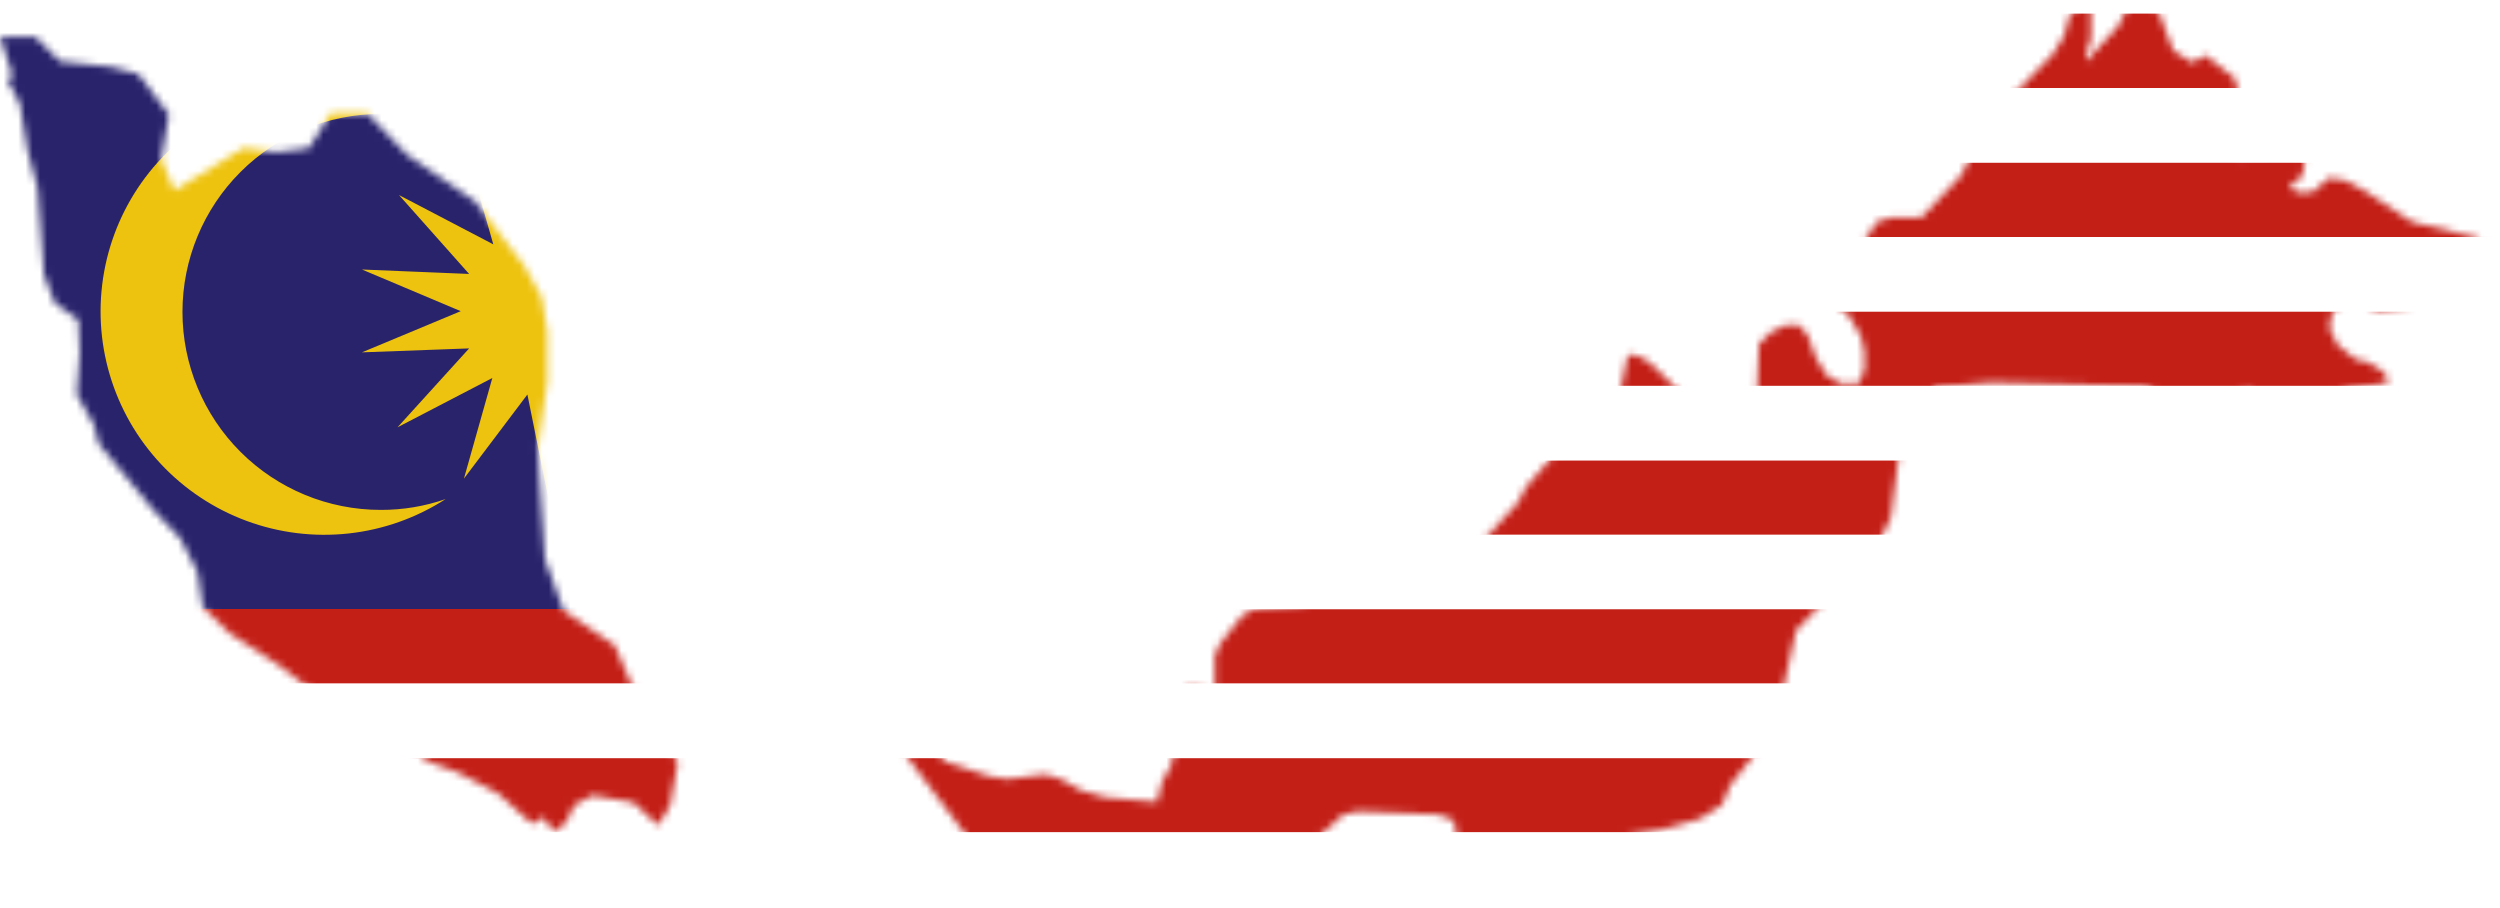
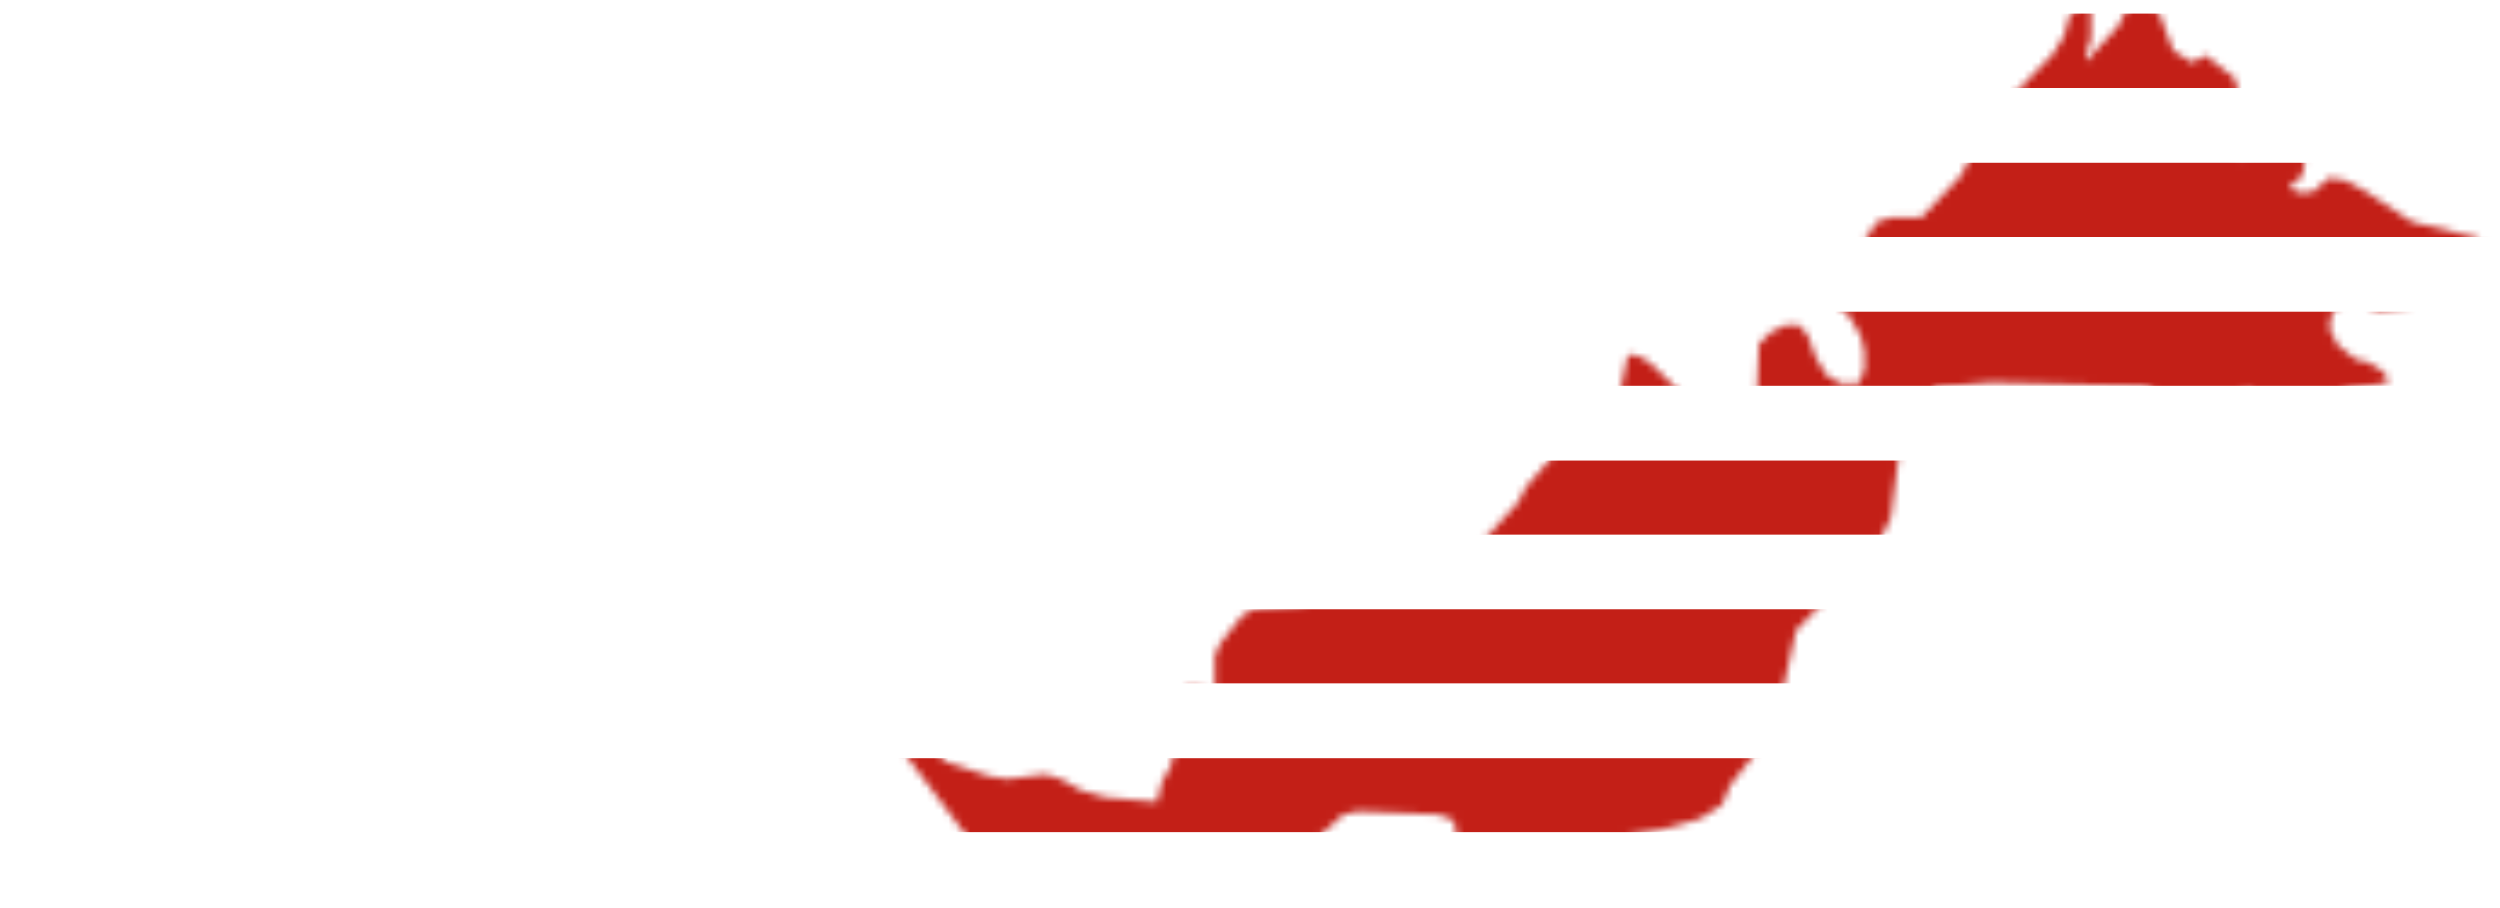
<svg xmlns="http://www.w3.org/2000/svg" width="344" height="125" viewBox="0 0 344 125" fill="none">
  <g clip-path="url(#clip0_895_22690)">
    <g filter="url(#filter0_d_895_22690)">
      <mask id="mask0_895_22690" style="mask-type:luminance" maskUnits="userSpaceOnUse" x="0" y="0" width="433" height="125">
        <path d="M431.462 34.332L428.914 32.669L420.149 30.532L413.694 26.291L411.078 24.867L408.768 24.459L406.39 26.495H404.284L403.264 25.579L405.065 24.222L405.371 22.153L403.944 20.355H401.702L399.493 21.474H397.965L396.538 22.085L395.756 21.644L395.451 16.691L396.776 15.062L395.756 10.754L391.714 7.599L389.947 8.617L387.297 6.955L385.293 1.662L384.273 0.475H381.25L379.755 3.562L375.27 8.447V7.429L375.984 5.326V1.12L375.712 0.271L374.761 0L372.994 2.307L372.281 4.919L370.752 7.429L360.56 17.912L360.254 19.948L358.046 24.222L352.644 29.921H348.499L346.529 30.532L344.796 33.11L345.815 35.18L348.024 36.367L345.204 40.099L343.301 41.354L340.719 41.625L342.724 43.525L344.287 46.205L344.796 48.309V50.887L344.015 52.786H341.501L339.564 51.599L338.069 49.089L336.982 46.069L335.759 44.712H334.027L331.954 45.696L330.29 47.325L329.916 56.62L328.761 59.334L327.062 60.318L325.058 59.809L323.257 58.418L321.321 56.62L319.758 54.279L315.749 50.344L314.254 49.224L312.725 48.715L312.148 49.224L311.23 53.736L308.207 58.147L301.412 63.337L298.253 67.001L297.064 69.24L291.22 75.584L286.838 79.722L284.493 80.774L279.092 81.079L275.49 81.758H271.448L269.205 82.267L269.375 82.47L267.711 83.149L260.916 83.658L259.115 84.777L256.16 88.543L255.412 90.171V95.565L254.801 94.989L251.981 94.48L250.044 95.735L250.962 99.67L250.044 101.706L249.467 105.166L248.108 107.676L247.462 110.356L240.328 109.712L236.931 108.728L234.213 107.201L232.106 106.557L226.874 107.201L224.428 106.828L218.313 104.793L216.818 103.164L215.663 99.772L214.61 100.145L213.455 101.129L212.64 101.807V103.571L223.851 118.464L229.117 122.705L235.13 124.096L240.022 122.467H244.473L248.414 124.503L252.151 123.383L256.465 123.112L260.134 123.519L263.226 122.467L269.681 115.174L273.078 112.086L275.117 111.645L286.226 112.086L288.298 112.901L288.774 115.343L290.778 115.547L299.544 118.091H303.349L308.105 116.056L312.318 114.936L316.938 114.156L322.17 112.663L325.194 110.763L326.349 108.016L329.746 103.707L333.143 96.922L335.386 86.745L346.427 75.38L348.431 71.207L349.451 63.269L351.897 56.688L354.682 53.295L362.157 52.651L383.424 53.16L386.821 55.195L392.631 56.688L394.873 56.959L396.096 55.568L396.877 53.804L397.387 53.533L399.833 55.195L401.906 55.84L404.555 56.043L411.35 53.533L416.888 52.651L416.378 51.26L414.17 49.869L412.369 49.428L409.855 47.392L408.768 45.086L409.278 42.609L412.369 41.15L415.529 42.779L420.047 42.066L424.362 40.574L427.012 38.911L431.123 37.52L432.108 35.79L431.462 34.332ZM84.594 88.814L77.561 84.031L74.979 76.941L73.96 61.675L75.319 52.481V45.696L74.538 40.913L72.092 36.503L65.297 27.648L56.022 21.305L50.552 15.605H45.524L42.501 20.389L37.982 20.931L33.532 20.355L23.985 26.224L22.185 21.915L23.238 15.741L19.025 10.177L15.288 9.194L8.256 8.447L4.858 5.055H0L1.801 10.584L0.917 10.822L2.718 14.214L3.805 20.762L5.164 25.817L6.047 37.792L7.542 41.693L10.77 44L10.973 48.512L10.566 54.279L12.91 58.418L13.589 61.064L21.064 70.122L24.801 74.057L27.179 78.705L27.892 83.522L31.629 87.152L38.424 91.562L47.257 98.347L52.931 100.383L58.944 104.793L62.987 106.285L68.524 109.169L73.247 113.376L74.775 112.46L76.27 114.495L77.935 113.104L78.988 110.831L81.502 109.44L87.176 110.424L90.573 113.579L92.204 110.831L93.257 104.894L86.802 93.971L84.594 88.814Z" fill="white" />
      </mask>
      <g mask="url(#mask0_895_22690)">
-         <path d="M437.476 83.801H-14.473V94.046H437.476V83.801Z" fill="#C31F17" />
-         <path d="M437.476 104.293H-14.473V114.538H437.476V104.293Z" fill="#C31F17" />
        <path d="M437.476 114.531H-14.473V124.776H437.476V114.531Z" fill="white" />
        <path d="M437.476 94.082H-14.473V104.327H437.476V94.082Z" fill="white" />
        <path d="M129.133 1.871H-14.473V83.799H129.133V1.871Z" fill="#29236C" />
        <path d="M44.608 12.117C39.822 12.119 35.103 13.235 30.825 15.377C26.546 17.519 22.827 20.628 19.963 24.456C17.098 28.284 15.167 32.726 14.323 37.43C13.478 42.134 13.744 46.97 15.099 51.553C16.453 56.137 18.86 60.341 22.127 63.834C25.393 67.326 29.431 70.009 33.918 71.671C38.405 73.332 43.218 73.926 47.976 73.405C52.733 72.884 57.303 71.263 61.323 68.669C58.451 69.67 55.429 70.174 52.388 70.162C45.152 70.162 38.213 67.292 33.097 62.183C27.981 57.075 25.107 50.146 25.107 42.921C25.107 35.696 27.981 28.767 33.097 23.658C38.213 18.549 45.152 15.679 52.388 15.679C55.624 15.665 58.836 16.24 61.866 17.376C56.774 13.929 50.759 12.097 44.608 12.117Z" fill="#EEC30F" />
        <path d="M95.807 58.83L82.829 52.045L86.668 65.92L78.141 54.284L75.423 68.396L72.569 54.284L63.838 65.852L67.745 52.011L54.699 58.796L64.551 47.94L49.807 48.483L63.396 42.817L49.807 37.084L64.551 37.695L54.903 26.839L67.88 33.624L63.906 19.749L72.603 31.351L75.321 17.238L78.141 31.351L86.872 19.783L82.829 33.658L95.875 26.873L86.192 37.695L100.937 37.322L87.347 42.987L100.937 48.72L86.226 48.11L95.807 58.83Z" fill="#EEC30F" />
      </g>
    </g>
  </g>
  <g clip-path="url(#clip1_895_22690)">
    <g filter="url(#filter1_d_895_22690)">
      <mask id="mask1_895_22690" style="mask-type:luminance" maskUnits="userSpaceOnUse" x="-89" y="0" width="433" height="125">
        <path d="M343.208 34.332L340.66 32.669L331.895 30.532L325.44 26.291L322.824 24.867L320.514 24.459L318.136 26.495H316.03L315.011 25.579L316.811 24.222L317.117 22.153L315.69 20.355H313.448L311.24 21.474H309.711L308.284 22.085L307.502 21.644L307.197 16.691L308.522 15.062L307.502 10.754L303.46 7.599L301.693 8.617L299.043 6.955L297.039 1.662L296.019 0.475H292.996L291.501 3.562L287.016 8.447V7.429L287.73 5.326V1.12L287.458 0.271L286.507 0L284.74 2.307L284.027 4.919L282.498 7.429L272.306 17.912L272 19.948L269.792 24.222L264.39 29.921H260.245L258.275 30.532L256.542 33.11L257.562 35.18L259.77 36.367L256.95 40.099L255.047 41.354L252.465 41.625L254.47 43.525L256.033 46.205L256.542 48.309V50.887L255.761 52.786H253.247L251.31 51.599L249.816 49.089L248.728 46.069L247.505 44.712H245.773L243.7 45.696L242.036 47.325L241.662 56.62L240.507 59.334L238.808 60.318L236.804 59.809L235.003 58.418L233.067 56.62L231.504 54.279L227.495 50.344L226 49.224L224.471 48.715L223.894 49.224L222.977 53.736L219.953 58.147L213.158 63.337L209.999 67.001L208.81 69.24L202.966 75.584L198.584 79.722L196.239 80.774L190.838 81.079L187.237 81.758H183.194L180.951 82.267L181.121 82.47L179.457 83.149L172.662 83.658L170.861 84.777L167.906 88.543L167.158 90.171V95.565L166.547 94.989L163.727 94.48L161.79 95.735L162.708 99.67L161.79 101.706L161.213 105.166L159.854 107.676L159.208 110.356L152.074 109.712L148.677 108.728L145.959 107.201L143.852 106.557L138.621 107.201L136.174 106.828L130.059 104.793L128.564 103.164L127.409 99.772L126.356 100.145L125.201 101.129L124.386 101.807V103.571L135.597 118.464L140.863 122.705L146.876 124.096L151.768 122.467H156.219L160.16 124.503L163.897 123.383L168.211 123.112L171.881 123.519L174.972 122.467L181.427 115.174L184.824 112.086L186.863 111.645L197.972 112.086L200.045 112.901L200.52 115.343L202.525 115.547L211.29 118.091H215.095L219.851 116.056L224.064 114.936L228.684 114.156L233.916 112.663L236.94 110.763L238.095 108.016L241.492 103.707L244.889 96.922L247.132 86.745L258.173 75.38L260.177 71.207L261.197 63.269L263.643 56.688L266.429 53.295L273.903 52.651L295.17 53.16L298.567 55.195L304.377 56.688L306.619 56.959L307.842 55.568L308.624 53.804L309.133 53.533L311.579 55.195L313.652 55.84L316.302 56.043L323.096 53.533L328.634 52.651L328.124 51.26L325.916 49.869L324.115 49.428L321.601 47.392L320.514 45.086L321.024 42.609L324.115 41.15L327.275 42.779L331.793 42.066L336.108 40.574L338.758 38.911L342.869 37.52L343.854 35.79L343.208 34.332ZM-3.66 88.814L-10.693 84.031L-13.275 76.941L-14.294 61.675L-12.935 52.481V45.696L-13.716 40.913L-16.162 36.503L-22.957 27.648L-32.232 21.305L-37.702 15.605H-42.73L-45.753 20.389L-50.272 20.931L-54.722 20.355L-64.269 26.224L-66.069 21.915L-65.016 15.741L-69.229 10.177L-72.966 9.194L-79.998 8.447L-83.396 5.055H-88.254L-86.453 10.584L-87.337 10.822L-85.536 14.214L-84.449 20.762L-83.09 25.817L-82.207 37.792L-80.712 41.693L-77.484 44L-77.281 48.512L-77.688 54.279L-75.344 58.418L-74.665 61.064L-67.19 70.122L-63.453 74.057L-61.075 78.705L-60.362 83.522L-56.625 87.152L-49.83 91.562L-40.997 98.347L-35.323 100.383L-29.31 104.793L-25.267 106.285L-19.73 109.169L-15.007 113.376L-13.478 112.46L-11.984 114.495L-10.319 113.104L-9.266 110.831L-6.752 109.44L-1.078 110.424L2.319 113.579L3.95 110.831L5.003 104.894L-1.452 93.971L-3.66 88.814Z" fill="white" />
      </mask>
      <g mask="url(#mask1_895_22690)">
        <path d="M349.222 1.871H40.879V12.116H349.222V1.871Z" fill="#C31F17" />
        <path d="M349.222 22.363H40.879V32.608H349.222V22.363Z" fill="#C31F17" />
        <path d="M349.222 42.855H40.879V53.101H349.222V42.855Z" fill="#C31F17" />
        <path d="M349.222 63.344H40.879V73.589H349.222V63.344Z" fill="#C31F17" />
        <path d="M349.222 83.801H-102.727V94.046H349.222V83.801Z" fill="#C31F17" />
        <path d="M349.222 104.293H-102.727V114.538H349.222V104.293Z" fill="#C31F17" />
        <path d="M349.222 114.531H-102.727V124.776H349.222V114.531Z" fill="white" />
        <path d="M349.222 94.082H-102.727V104.327H349.222V94.082Z" fill="white" />
        <path d="M349.222 73.586H40.879V83.831H349.222V73.586Z" fill="white" />
        <path d="M349.222 32.609H40.879V42.855H349.222V32.609Z" fill="white" />
        <path d="M349.222 53.098H40.879V63.343H349.222V53.098Z" fill="white" />
        <path d="M349.222 12.117H40.879V22.362H349.222V12.117Z" fill="white" />
      </g>
    </g>
  </g>
  <defs>
    <filter id="filter0_d_895_22690" x="-40" y="-38.129" width="512.107" height="202.633" filterUnits="userSpaceOnUse" color-interpolation-filters="sRGB">
      <feFlood flood-opacity="0" result="BackgroundImageFix" />
      <feColorMatrix in="SourceAlpha" type="matrix" values="0 0 0 0 0 0 0 0 0 0 0 0 0 0 0 0 0 0 127 0" result="hardAlpha" />
      <feOffset />
      <feGaussianBlur stdDeviation="20" />
      <feComposite in2="hardAlpha" operator="out" />
      <feColorMatrix type="matrix" values="0 0 0 0 1 0 0 0 0 1 0 0 0 0 1 0 0 0 0.25 0" />
      <feBlend mode="normal" in2="BackgroundImageFix" result="effect1_dropShadow_895_22690" />
      <feBlend mode="normal" in="SourceGraphic" in2="effect1_dropShadow_895_22690" result="shape" />
    </filter>
    <filter id="filter1_d_895_22690" x="-128.254" y="-38.129" width="512.107" height="202.633" filterUnits="userSpaceOnUse" color-interpolation-filters="sRGB">
      <feFlood flood-opacity="0" result="BackgroundImageFix" />
      <feColorMatrix in="SourceAlpha" type="matrix" values="0 0 0 0 0 0 0 0 0 0 0 0 0 0 0 0 0 0 127 0" result="hardAlpha" />
      <feOffset />
      <feGaussianBlur stdDeviation="20" />
      <feComposite in2="hardAlpha" operator="out" />
      <feColorMatrix type="matrix" values="0 0 0 0 1 0 0 0 0 1 0 0 0 0 1 0 0 0 0.25 0" />
      <feBlend mode="normal" in2="BackgroundImageFix" result="effect1_dropShadow_895_22690" />
      <feBlend mode="normal" in="SourceGraphic" in2="effect1_dropShadow_895_22690" result="shape" />
    </filter>
    <clipPath id="clip0_895_22690">
-       <rect width="95.456" height="124.272" fill="white" />
-     </clipPath>
+       </clipPath>
    <clipPath id="clip1_895_22690">
      <rect width="222.429" height="124.272" fill="white" transform="translate(121.57)" />
    </clipPath>
  </defs>
</svg>